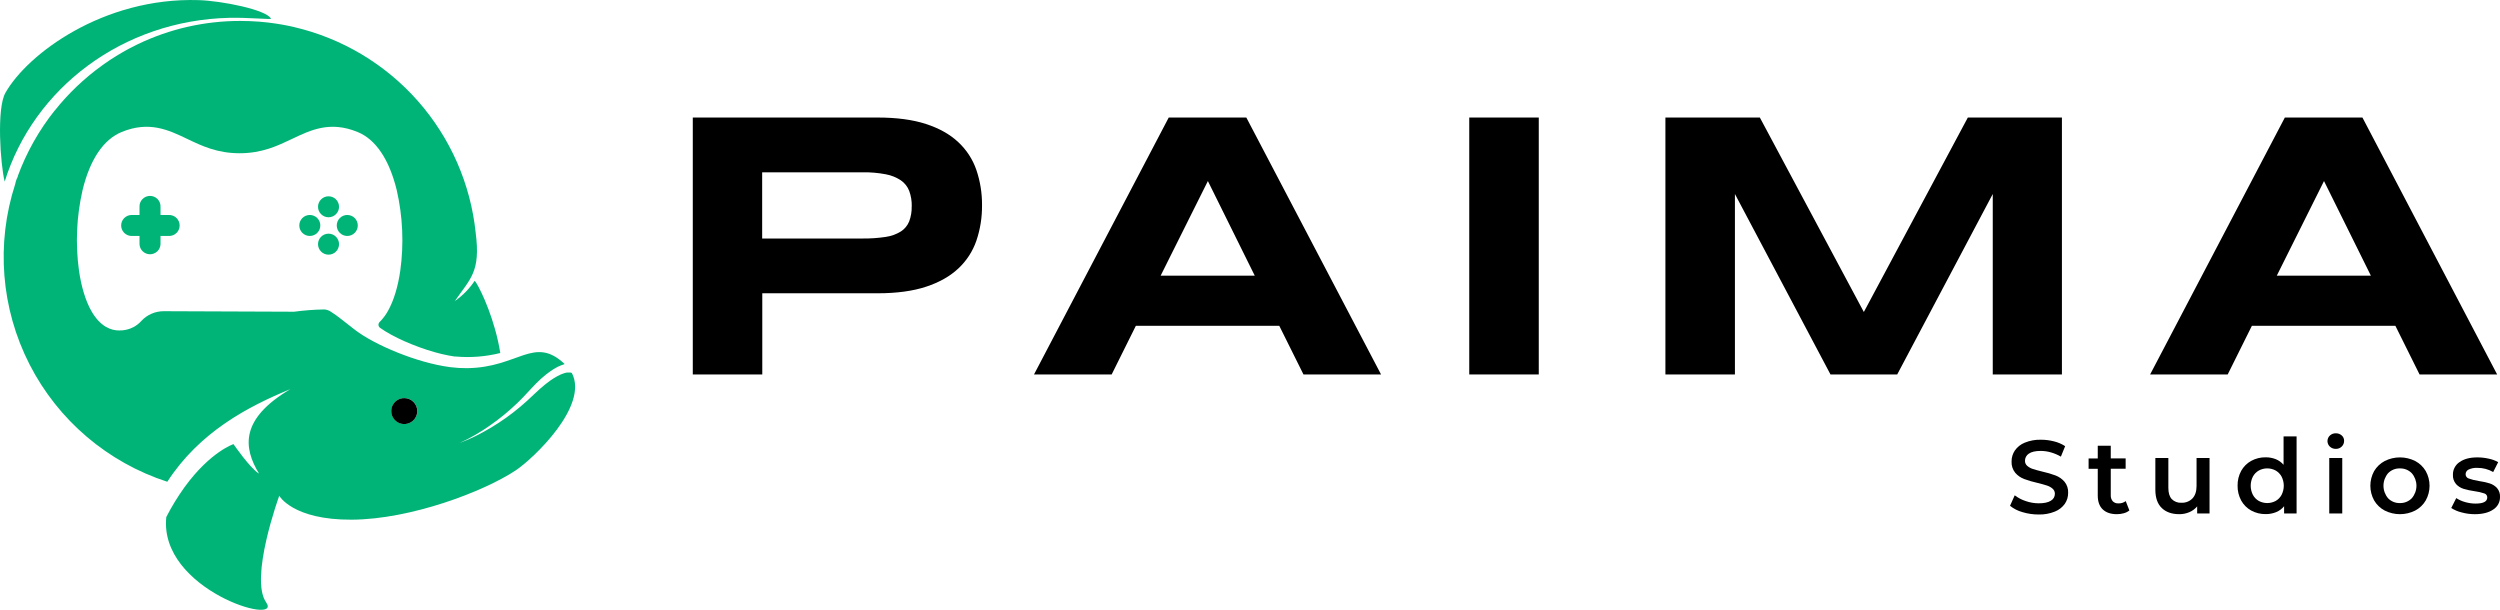
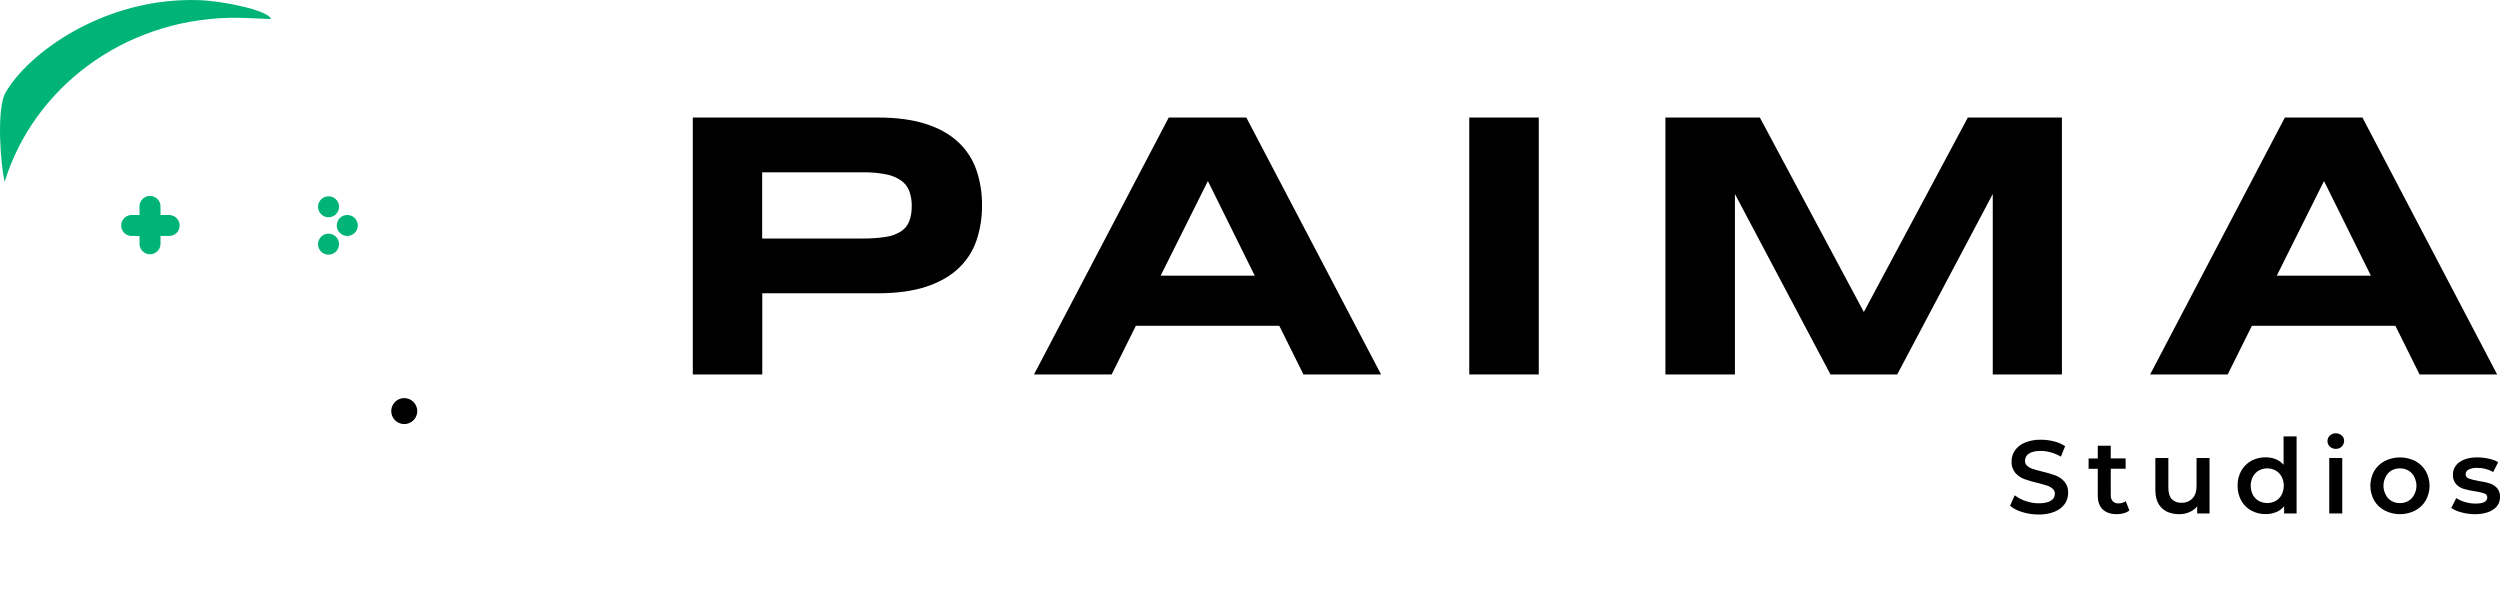
<svg xmlns="http://www.w3.org/2000/svg" viewBox="0 0 164 40" fill="none">
  <g clip-path="url(#clip0_1158_10518)">
    <path d="M132.674 33.596C132.377 33.515 132.099 33.373 131.858 33.18L132.166 32.492C132.383 32.658 132.626 32.786 132.886 32.87C133.161 32.967 133.451 33.016 133.743 33.017C134.098 33.017 134.362 32.96 134.537 32.846C134.617 32.801 134.683 32.736 134.73 32.657C134.776 32.578 134.8 32.488 134.8 32.397C134.802 32.334 134.79 32.27 134.764 32.212C134.739 32.154 134.701 32.102 134.654 32.06C134.545 31.966 134.419 31.895 134.282 31.852C134.132 31.802 133.927 31.745 133.667 31.681C133.367 31.614 133.072 31.528 132.783 31.423C132.558 31.338 132.358 31.198 132.201 31.017C132.031 30.807 131.945 30.542 131.959 30.272C131.957 30.016 132.031 29.766 132.174 29.553C132.336 29.323 132.561 29.144 132.823 29.039C133.159 28.902 133.521 28.836 133.884 28.846C134.174 28.845 134.463 28.882 134.744 28.954C135.003 29.017 135.25 29.123 135.474 29.268L135.194 29.955C134.988 29.835 134.768 29.741 134.539 29.676C134.324 29.614 134.101 29.581 133.876 29.58C133.526 29.58 133.265 29.639 133.095 29.757C133.016 29.807 132.951 29.876 132.906 29.959C132.861 30.041 132.838 30.134 132.839 30.227C132.837 30.29 132.85 30.353 132.875 30.41C132.9 30.468 132.938 30.519 132.986 30.56C133.095 30.653 133.221 30.723 133.358 30.766C133.509 30.815 133.713 30.872 133.972 30.935C134.269 31 134.561 31.085 134.846 31.191C135.069 31.277 135.269 31.416 135.428 31.596C135.598 31.803 135.684 32.065 135.67 32.332C135.673 32.587 135.598 32.836 135.455 33.047C135.292 33.276 135.065 33.454 134.803 33.558C134.464 33.695 134.101 33.761 133.736 33.751C133.376 33.752 133.018 33.7 132.674 33.596V33.596Z" fill="black" />
    <path d="M139.687 33.485C139.579 33.571 139.455 33.633 139.322 33.669C139.174 33.71 139.022 33.731 138.868 33.73C138.467 33.73 138.159 33.626 137.94 33.416C137.72 33.207 137.613 32.903 137.613 32.504V30.753H137.012V30.075H137.613V29.239H138.466V30.07H139.442V30.747H138.466V32.477C138.456 32.624 138.502 32.769 138.596 32.883C138.645 32.931 138.703 32.969 138.768 32.993C138.833 33.017 138.902 33.027 138.971 33.022C139.143 33.029 139.311 32.976 139.448 32.872L139.687 33.485Z" fill="black" />
    <path d="M144.946 30.045V33.683H144.134V33.219C143.996 33.384 143.821 33.514 143.623 33.597C143.414 33.687 143.188 33.732 142.96 33.73C142.473 33.73 142.09 33.595 141.811 33.325C141.531 33.054 141.391 32.654 141.391 32.123V30.045H142.244V32.007C142.244 32.334 142.318 32.578 142.466 32.739C142.547 32.822 142.646 32.887 142.755 32.928C142.864 32.97 142.981 32.988 143.097 32.981C143.231 32.987 143.366 32.966 143.491 32.917C143.616 32.868 143.73 32.794 143.824 32.698C144.003 32.509 144.093 32.237 144.094 31.884V30.044L144.946 30.045Z" fill="black" />
    <path d="M150.656 28.629V33.683H149.837V33.208C149.698 33.379 149.519 33.512 149.315 33.596C149.097 33.684 148.863 33.728 148.628 33.725C148.298 33.73 147.973 33.651 147.683 33.494C147.405 33.341 147.177 33.114 147.024 32.837C146.861 32.537 146.779 32.2 146.786 31.859C146.779 31.519 146.861 31.183 147.024 30.885C147.178 30.609 147.406 30.383 147.683 30.231C147.973 30.074 148.298 29.994 148.628 30C148.855 29.997 149.08 30.039 149.291 30.122C149.488 30.202 149.663 30.328 149.802 30.49V28.629H150.656ZM149.284 32.862C149.448 32.768 149.583 32.63 149.672 32.463C149.766 32.277 149.816 32.072 149.816 31.863C149.816 31.655 149.766 31.45 149.672 31.264C149.582 31.098 149.448 30.96 149.284 30.866C149.114 30.774 148.924 30.726 148.731 30.726C148.538 30.726 148.348 30.774 148.178 30.866C148.014 30.96 147.879 31.098 147.79 31.264C147.695 31.45 147.646 31.655 147.646 31.863C147.646 32.072 147.695 32.277 147.79 32.463C147.879 32.63 148.013 32.768 148.178 32.862C148.348 32.953 148.538 33.001 148.731 33.001C148.924 33.001 149.114 32.953 149.284 32.862V32.862Z" fill="black" />
    <path d="M152.84 29.299C152.79 29.252 152.75 29.196 152.723 29.133C152.696 29.07 152.682 29.003 152.682 28.935C152.682 28.867 152.696 28.799 152.723 28.736C152.75 28.674 152.79 28.617 152.84 28.571C152.945 28.473 153.084 28.42 153.228 28.424C153.37 28.42 153.509 28.47 153.616 28.564C153.666 28.607 153.707 28.661 153.734 28.722C153.761 28.782 153.774 28.848 153.773 28.914C153.775 28.985 153.762 29.054 153.736 29.119C153.709 29.184 153.67 29.243 153.62 29.292C153.568 29.343 153.507 29.383 153.439 29.41C153.372 29.436 153.299 29.448 153.227 29.446C153.083 29.449 152.945 29.396 152.84 29.299V29.299ZM152.799 30.045H153.652V33.683H152.799V30.045Z" fill="black" />
    <path d="M156.437 33.492C156.148 33.34 155.908 33.11 155.743 32.828C155.581 32.533 155.495 32.202 155.495 31.866C155.495 31.529 155.581 31.198 155.743 30.903C155.909 30.623 156.149 30.395 156.437 30.243C156.747 30.086 157.09 30.005 157.437 30.005C157.784 30.005 158.127 30.086 158.437 30.243C158.725 30.394 158.965 30.623 159.129 30.903C159.293 31.198 159.379 31.529 159.379 31.866C159.379 32.202 159.293 32.533 159.129 32.828C158.966 33.11 158.726 33.34 158.437 33.492C158.127 33.649 157.784 33.73 157.437 33.73C157.09 33.73 156.747 33.649 156.437 33.492V33.492ZM158.212 32.687C158.41 32.459 158.519 32.167 158.519 31.864C158.519 31.562 158.41 31.27 158.212 31.041C158.111 30.939 157.99 30.858 157.856 30.803C157.723 30.75 157.58 30.724 157.435 30.728C157.291 30.723 157.148 30.748 157.014 30.802C156.88 30.857 156.76 30.938 156.659 31.041C156.464 31.271 156.356 31.563 156.356 31.864C156.356 32.166 156.464 32.458 156.659 32.687C156.76 32.791 156.88 32.872 157.014 32.926C157.148 32.98 157.291 33.006 157.435 33.001C157.58 33.005 157.723 32.979 157.856 32.925C157.99 32.871 158.111 32.79 158.212 32.687V32.687Z" fill="black" />
    <path d="M161.481 33.614C161.24 33.557 161.01 33.458 160.802 33.324L161.13 32.676C161.312 32.793 161.511 32.882 161.72 32.938C161.941 33.002 162.169 33.035 162.399 33.035C162.909 33.035 163.164 32.901 163.164 32.633C163.165 32.574 163.147 32.515 163.112 32.467C163.077 32.419 163.027 32.384 162.97 32.368C162.766 32.3 162.557 32.252 162.345 32.225C162.097 32.191 161.852 32.138 161.611 32.068C161.423 32.01 161.253 31.903 161.119 31.758C160.973 31.587 160.898 31.367 160.912 31.142C160.908 30.979 160.946 30.817 161.022 30.673C161.097 30.528 161.208 30.405 161.345 30.314C161.634 30.107 162.024 30.004 162.516 30.005C162.768 30.005 163.02 30.033 163.267 30.09C163.482 30.133 163.689 30.21 163.881 30.317L163.553 30.965C163.236 30.781 162.875 30.687 162.509 30.692C162.312 30.681 162.116 30.719 161.938 30.804C161.882 30.831 161.833 30.873 161.799 30.925C161.765 30.977 161.746 31.038 161.744 31.101C161.742 31.165 161.761 31.229 161.798 31.281C161.836 31.334 161.89 31.372 161.952 31.391C162.161 31.466 162.377 31.52 162.597 31.552C162.84 31.587 163.079 31.639 163.314 31.708C163.499 31.764 163.666 31.868 163.799 32.008C163.942 32.173 164.015 32.389 164.001 32.607C164.003 32.77 163.964 32.931 163.886 33.074C163.808 33.217 163.695 33.337 163.557 33.424C163.261 33.628 162.858 33.73 162.349 33.731C162.056 33.731 161.764 33.692 161.481 33.614Z" fill="black" />
    <path d="M64.421 13.462C64.429 14.252 64.305 15.038 64.052 15.786C63.813 16.483 63.405 17.111 62.865 17.614C62.321 18.125 61.615 18.524 60.745 18.81C59.876 19.096 58.819 19.239 57.574 19.239H50.006V24.564H45.447V7.71H57.57C58.816 7.71 59.873 7.851 60.742 8.133C61.61 8.415 62.317 8.811 62.861 9.323C63.4 9.824 63.808 10.449 64.048 11.144C64.302 11.89 64.428 12.674 64.421 13.462V13.462ZM59.811 13.536C59.819 13.191 59.763 12.848 59.645 12.524C59.536 12.244 59.346 12.002 59.098 11.831C58.797 11.632 58.458 11.496 58.103 11.432C57.604 11.338 57.097 11.295 56.59 11.303H49.998V15.646H56.586C57.092 15.652 57.598 15.617 58.099 15.542C58.452 15.493 58.791 15.372 59.094 15.186C59.34 15.028 59.531 14.799 59.641 14.529C59.76 14.212 59.817 13.875 59.807 13.536H59.811Z" fill="black" />
    <path d="M83.921 21.374H74.511L72.925 24.564H67.831L76.669 7.71H81.759L90.597 24.564H85.508L83.921 21.374ZM76.139 18.082H82.311L79.237 11.876L76.139 18.082Z" fill="black" />
    <path d="M96.383 24.564V7.71H100.943V24.564H96.383Z" fill="black" />
    <path d="M130.725 24.564V12.727L124.457 24.564H120.08L113.811 12.727V24.564H109.251V7.71H115.446L122.268 20.467L129.09 7.71H135.262V24.564H130.725Z" fill="black" />
    <path d="M157.138 21.374H147.723L146.137 24.564H141.048L149.886 7.71H154.976L163.813 24.564H158.723L157.138 21.374ZM149.358 18.082H155.529L152.455 11.876L149.358 18.082Z" fill="black" />
    <path d="M15.054 1.169C8.04 1.329 2.208 5.791 0.307 11.915C0.02 10.747 -0.228 7.12 0.355 6.09C1.79 3.55 6.77 -0.189 13.035 0.008C14.532 0.053 17.473 0.634 17.777 1.223C17.815 1.296 16.293 1.141 15.054 1.169Z" fill="#00B477" />
-     <path d="M37.514 24.47L37.49 24.46C37.479 24.453 37.468 24.448 37.455 24.445C37.441 24.444 37.428 24.441 37.414 24.437C37.398 24.436 37.383 24.436 37.367 24.437C37.351 24.437 37.336 24.437 37.317 24.437H37.265H37.21C37.192 24.437 37.172 24.444 37.152 24.446C37.114 24.456 37.076 24.461 37.036 24.473C36.954 24.497 36.874 24.527 36.796 24.561C36.714 24.596 36.635 24.635 36.558 24.679C36.476 24.721 36.397 24.767 36.321 24.817L36.091 24.97L35.867 25.14L35.754 25.227L35.647 25.318L35.429 25.502C35.286 25.628 35.15 25.761 35.008 25.889L34.58 26.291C34.436 26.424 34.288 26.549 34.137 26.678C33.539 27.183 32.9 27.639 32.229 28.041C31.896 28.244 31.55 28.428 31.204 28.604C30.856 28.778 30.498 28.932 30.132 29.065C30.487 28.909 30.832 28.731 31.166 28.535C31.5 28.341 31.828 28.134 32.143 27.91C32.776 27.471 33.373 26.981 33.928 26.447C34.064 26.311 34.204 26.18 34.334 26.04L34.729 25.618C34.864 25.476 34.995 25.327 35.134 25.189L35.348 24.982L35.456 24.878L35.568 24.781L35.794 24.588L36.038 24.403C36.119 24.341 36.204 24.284 36.292 24.23C36.38 24.172 36.472 24.119 36.566 24.072C36.711 24.001 36.861 23.941 37.016 23.894C37.019 23.893 37.022 23.891 37.024 23.889C37.026 23.886 37.028 23.883 37.029 23.879C37.029 23.876 37.029 23.872 37.028 23.869C37.027 23.866 37.025 23.863 37.022 23.861C35.032 22.008 34.009 24.107 30.662 24.151C30.294 24.156 29.926 24.135 29.562 24.088L29.505 24.081C27.313 23.791 24.579 22.62 23.316 21.661C22.648 21.151 22.117 20.702 21.731 20.466C21.601 20.373 21.45 20.316 21.291 20.299C20.622 20.309 19.953 20.36 19.29 20.449L10.727 20.415C10.454 20.416 10.183 20.473 9.933 20.583C9.682 20.693 9.457 20.854 9.272 21.055C9.126 21.217 8.953 21.353 8.761 21.457C8.468 21.61 8.141 21.686 7.811 21.679C7.311 21.679 6.588 21.455 5.985 20.388C5.614 19.73 5.337 18.822 5.182 17.759C4.94 15.996 5.019 14.204 5.416 12.469C5.901 10.466 6.791 9.147 7.98 8.66C9.783 7.919 11.047 8.523 12.268 9.106C13.238 9.571 14.246 10.053 15.72 10.053C17.194 10.053 18.2 9.568 19.173 9.106C20.393 8.525 21.656 7.919 23.461 8.66C24.651 9.144 25.535 10.466 26.025 12.469C26.423 14.204 26.502 15.996 26.258 17.759C26.104 18.824 25.826 19.73 25.455 20.388C25.308 20.656 25.124 20.902 24.909 21.119C24.881 21.144 24.86 21.175 24.846 21.209C24.832 21.244 24.826 21.281 24.828 21.318C24.831 21.355 24.841 21.391 24.859 21.424C24.877 21.456 24.902 21.484 24.933 21.506C25.767 22.103 27.194 22.728 28.503 23.1C28.794 23.184 29.085 23.253 29.362 23.307L29.388 23.314C29.547 23.344 29.703 23.372 29.85 23.392L29.855 23.383L29.909 23.389C30.885 23.474 31.869 23.395 32.819 23.157C32.478 21.005 31.582 19.097 31.245 18.564C31.216 18.512 31.18 18.465 31.138 18.422C30.791 18.942 30.35 19.393 29.836 19.751C30.867 18.256 31.533 17.836 31.206 15.282C30.875 12.072 29.548 9.046 27.411 6.624C25.274 4.203 22.433 2.507 19.284 1.774L19.218 1.758L19.057 1.722C18.977 1.706 18.897 1.688 18.817 1.673L18.526 1.618L18.48 1.61C18.376 1.592 18.271 1.574 18.165 1.558C18.093 1.547 18.02 1.536 17.948 1.527C17.875 1.518 17.819 1.508 17.753 1.501L17.559 1.476C17.429 1.462 17.298 1.449 17.171 1.437L16.977 1.42C16.579 1.389 16.178 1.374 15.772 1.374C13.437 1.369 11.132 1.892 9.029 2.904C8.859 2.986 8.691 3.071 8.524 3.159C8.413 3.218 8.304 3.278 8.193 3.339L8.053 3.42C7.765 3.584 7.482 3.758 7.204 3.942L7.024 4.066C6.967 4.105 6.91 4.144 6.853 4.184C6.797 4.225 6.732 4.27 6.672 4.313C5.511 5.151 4.471 6.144 3.582 7.266C3.589 7.255 3.594 7.245 3.6 7.234C2.557 8.54 1.732 10.006 1.158 11.575H1.172C1.167 11.586 1.163 11.601 1.158 11.613C1.153 11.626 1.13 11.663 1.113 11.7C1.077 11.78 1.049 11.863 1.027 11.948V11.948C1.017 11.987 1.007 12.03 0.998 12.076C-0.272 15.986 0.065 20.239 1.936 23.901C3.807 27.563 7.058 30.333 10.975 31.604C13.075 28.36 16.23 26.683 19.048 25.527C15.728 27.492 15.961 29.369 16.992 31.07C16.403 30.718 15.316 29.134 15.316 29.134C15.316 29.134 13.807 29.631 12.128 31.928C12.116 31.946 12.103 31.962 12.091 31.98C11.65 32.595 11.255 33.242 10.909 33.916C10.408 38.697 18.578 41.102 17.461 39.518C16.345 37.934 18.318 32.523 18.318 32.523C18.318 32.523 19.196 34.114 23.08 34.091C26.963 34.069 31.745 32.24 33.826 30.86C34.986 30.088 38.643 26.625 37.514 24.47ZM26.926 27.713C26.762 27.801 26.573 27.833 26.389 27.803C26.205 27.774 26.036 27.686 25.908 27.551C25.779 27.417 25.698 27.244 25.677 27.059C25.657 26.875 25.697 26.688 25.793 26.529C25.889 26.369 26.034 26.246 26.207 26.177C26.38 26.108 26.57 26.097 26.75 26.147C26.929 26.196 27.088 26.303 27.2 26.451C27.313 26.599 27.374 26.78 27.374 26.965C27.375 27.088 27.348 27.21 27.295 27.321C27.218 27.488 27.088 27.626 26.926 27.713V27.713Z" fill="#00B477" />
    <path d="M27.372 26.966C27.372 27.135 27.322 27.299 27.229 27.44C27.135 27.58 27.002 27.689 26.846 27.753C26.69 27.818 26.518 27.835 26.353 27.802C26.187 27.769 26.035 27.688 25.916 27.569C25.797 27.45 25.715 27.298 25.683 27.133C25.65 26.968 25.667 26.797 25.731 26.641C25.796 26.486 25.905 26.353 26.046 26.259C26.186 26.166 26.351 26.116 26.52 26.116C26.746 26.116 26.963 26.206 27.122 26.365C27.282 26.525 27.372 26.741 27.372 26.966V26.966Z" fill="black" />
-     <path d="M20.323 15.479C20.704 15.479 21.013 15.171 21.013 14.791C21.013 14.411 20.704 14.102 20.323 14.102C19.942 14.102 19.634 14.411 19.634 14.791C19.634 15.171 19.942 15.479 20.323 15.479Z" fill="#00B477" />
    <path d="M22.781 15.479C23.162 15.479 23.471 15.171 23.471 14.791C23.471 14.411 23.162 14.102 22.781 14.102C22.4 14.102 22.091 14.411 22.091 14.791C22.091 15.171 22.4 15.479 22.781 15.479Z" fill="#00B477" />
    <path d="M21.552 14.253C21.933 14.253 22.241 13.945 22.241 13.565C22.241 13.185 21.933 12.877 21.552 12.877C21.171 12.877 20.862 13.185 20.862 13.565C20.862 13.945 21.171 14.253 21.552 14.253Z" fill="#00B477" />
    <path d="M21.552 16.706C21.933 16.706 22.241 16.398 22.241 16.017C22.241 15.637 21.933 15.329 21.552 15.329C21.171 15.329 20.862 15.637 20.862 16.017C20.862 16.398 21.171 16.706 21.552 16.706Z" fill="#00B477" />
    <path d="M11.07 14.103H10.53V13.565C10.534 13.473 10.518 13.38 10.485 13.294C10.452 13.207 10.402 13.128 10.338 13.062C10.273 12.995 10.196 12.942 10.111 12.906C10.025 12.87 9.934 12.851 9.841 12.851C9.748 12.851 9.656 12.87 9.571 12.906C9.486 12.942 9.408 12.995 9.344 13.062C9.28 13.128 9.23 13.207 9.196 13.294C9.163 13.38 9.148 13.473 9.152 13.565V14.103H8.612C8.434 14.11 8.265 14.185 8.141 14.314C8.017 14.442 7.948 14.613 7.948 14.791C7.948 14.969 8.017 15.14 8.141 15.269C8.265 15.397 8.434 15.473 8.612 15.479H9.152V16.017C9.158 16.195 9.234 16.364 9.362 16.487C9.491 16.611 9.662 16.68 9.841 16.68C10.019 16.68 10.191 16.611 10.319 16.487C10.448 16.364 10.524 16.195 10.53 16.017V15.479H11.07C11.162 15.483 11.255 15.467 11.341 15.434C11.428 15.401 11.507 15.351 11.574 15.287C11.641 15.223 11.694 15.146 11.73 15.061C11.767 14.976 11.785 14.884 11.785 14.791C11.785 14.699 11.767 14.607 11.73 14.522C11.694 14.437 11.641 14.36 11.574 14.296C11.507 14.231 11.428 14.181 11.341 14.148C11.255 14.115 11.162 14.1 11.07 14.103V14.103Z" fill="#00B477" />
  </g>
  <defs>
    <clipPath id="clip0_1158_10518">
      <rect width="164" height="40" fill="white" />
    </clipPath>
  </defs>
</svg>